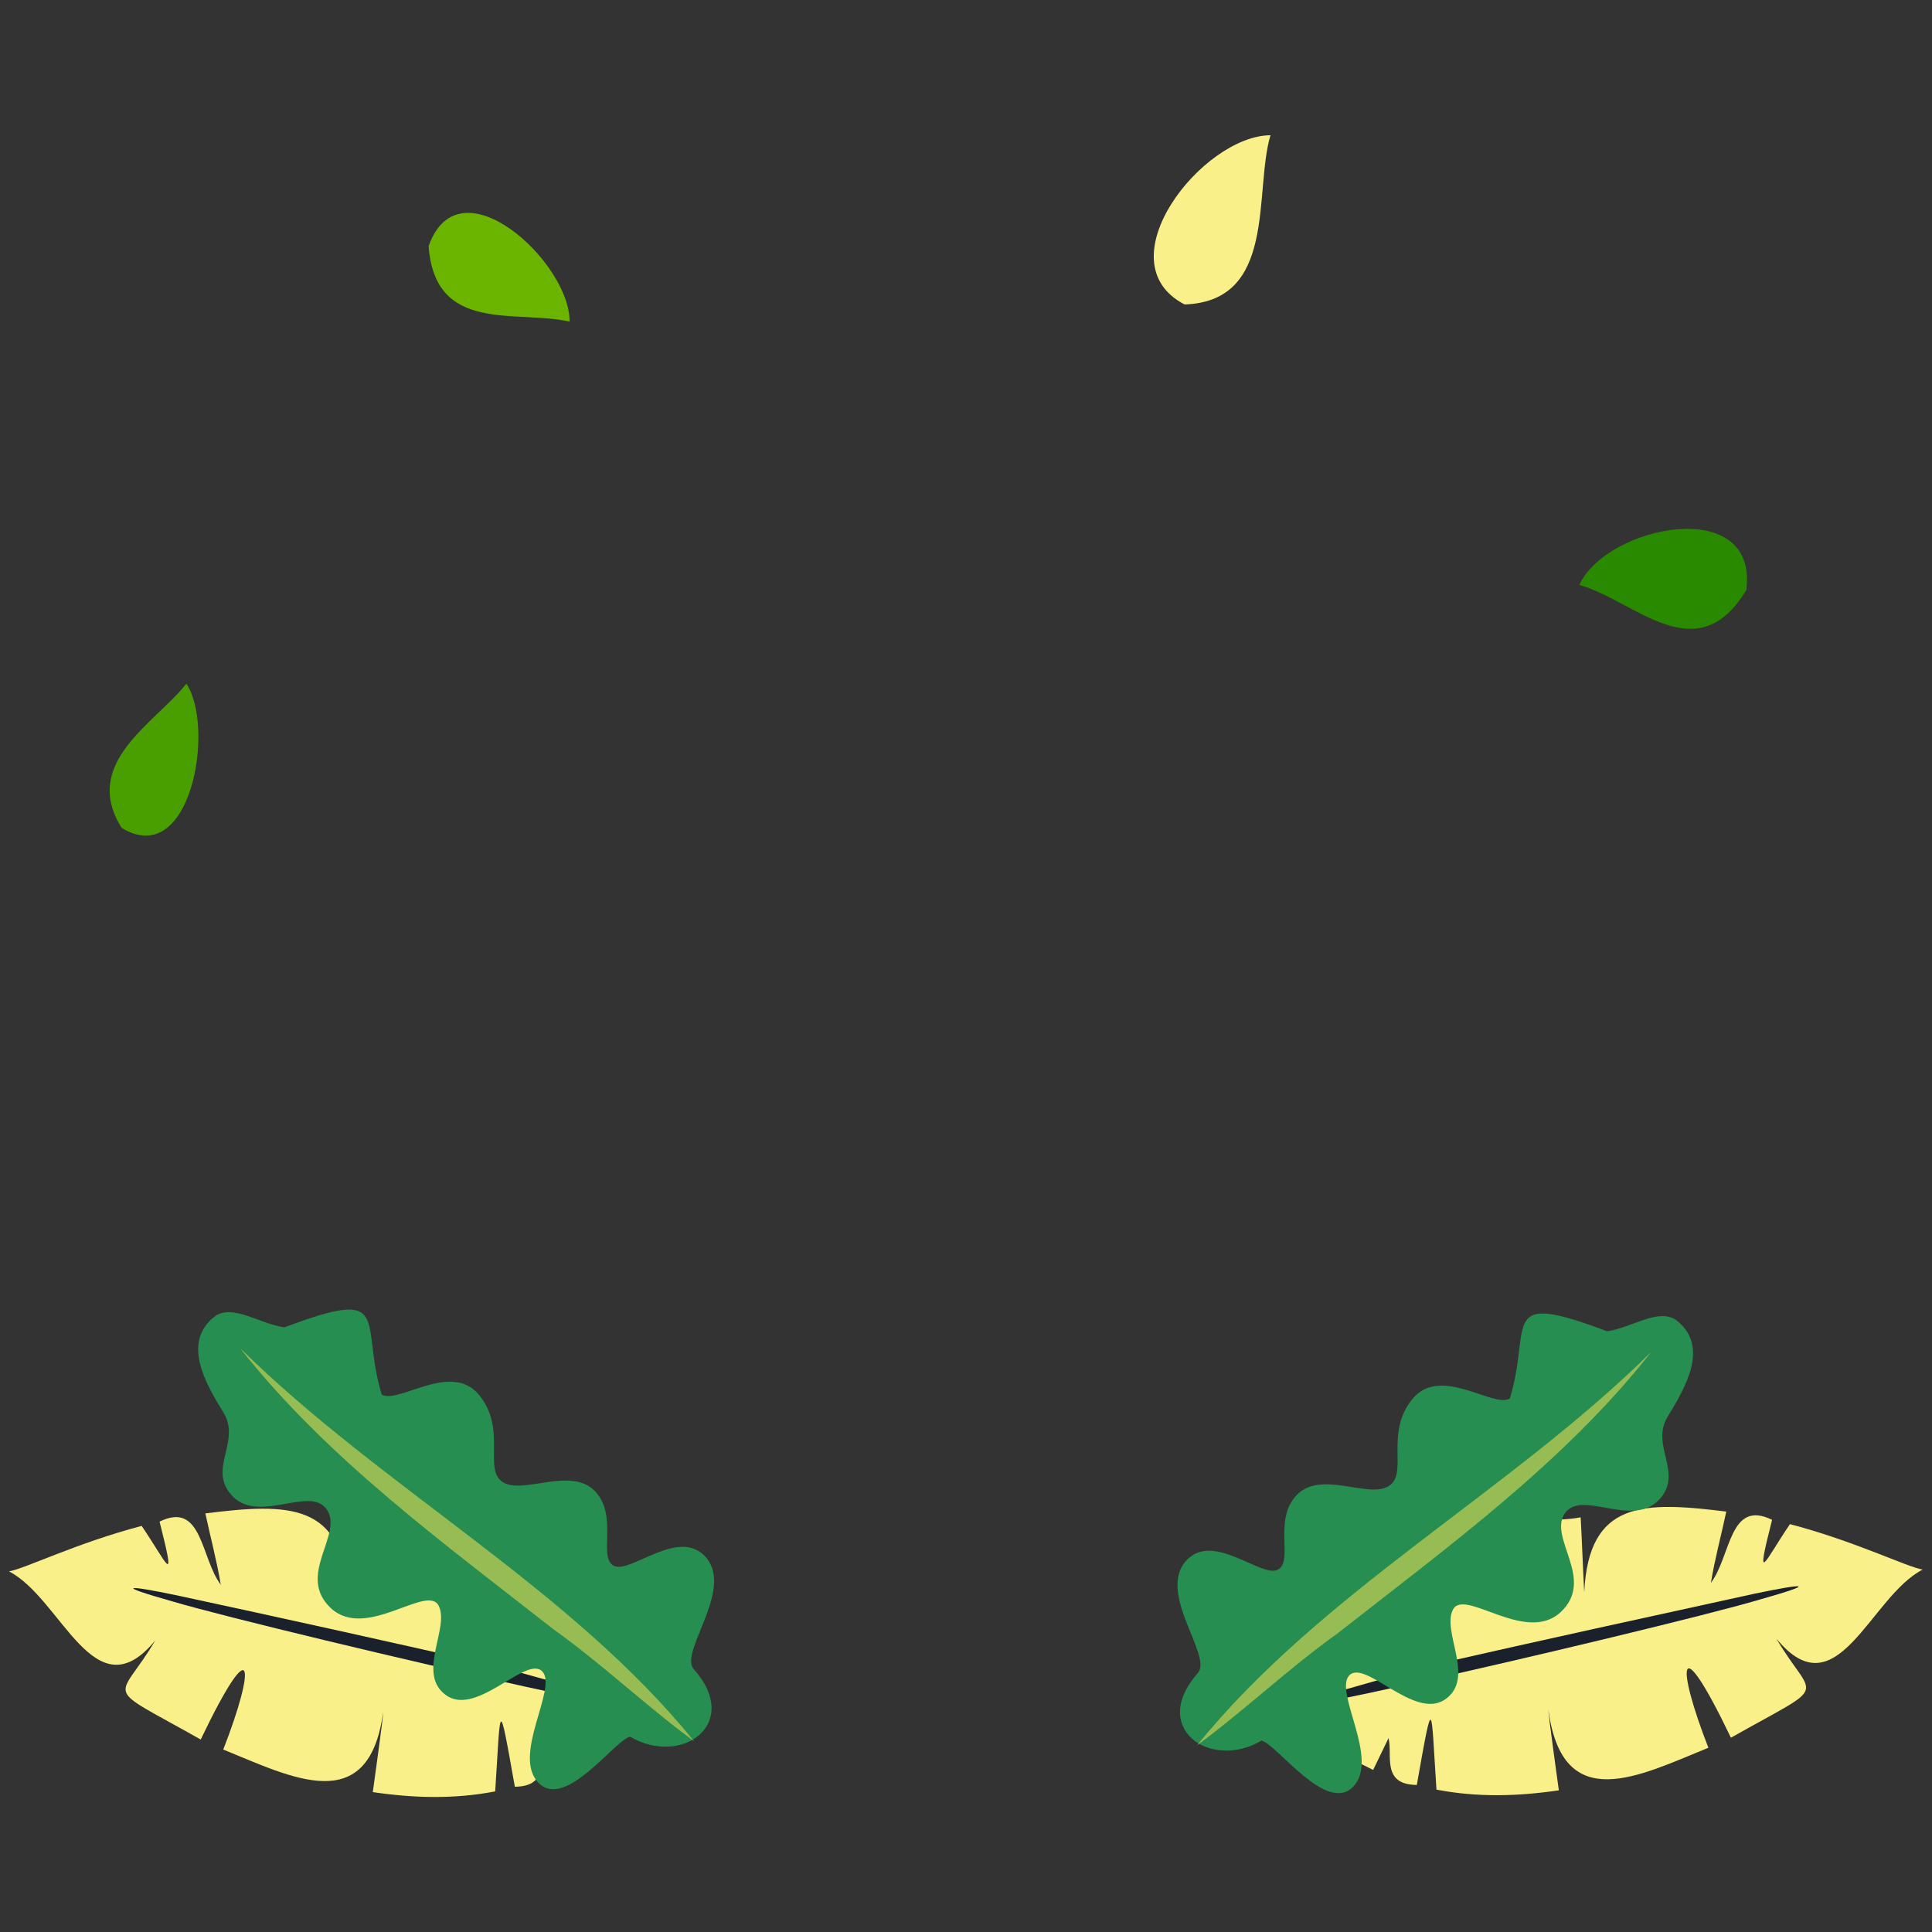
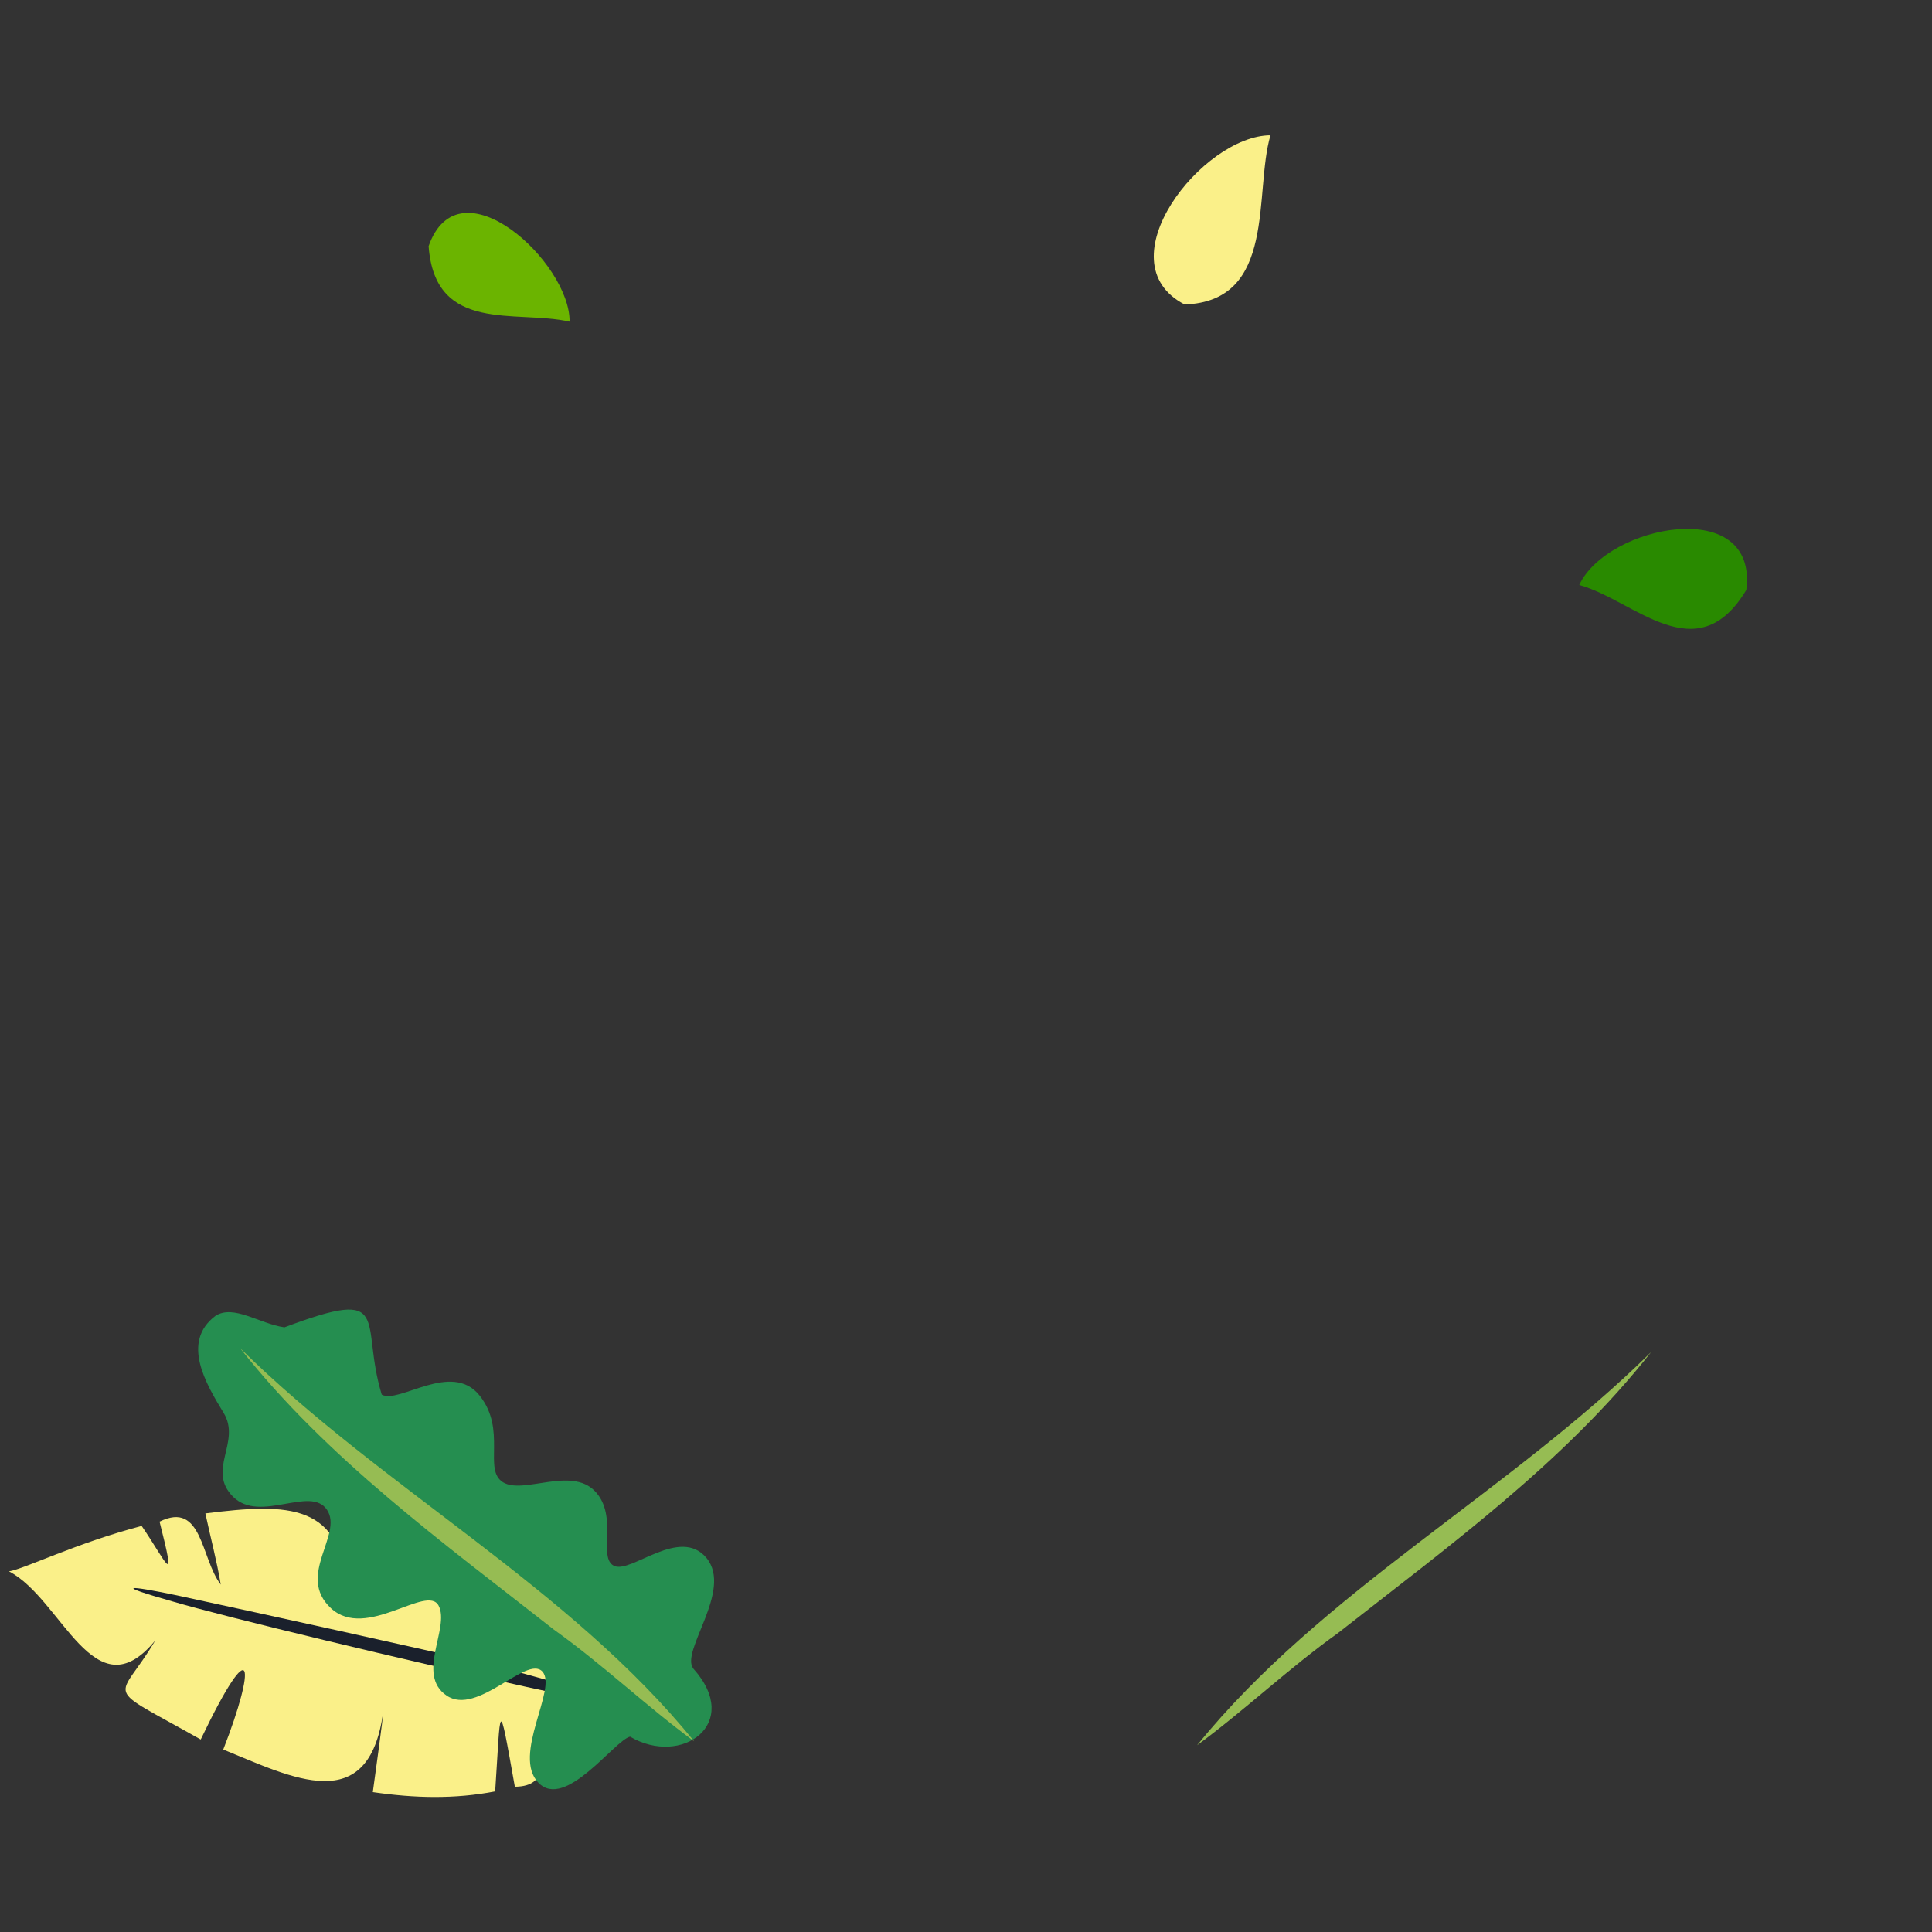
<svg xmlns="http://www.w3.org/2000/svg" version="1.1" id="Layer_1" x="0" y="0" viewBox="0 0 540 540" xml:space="preserve">
  <rect x="0" y="0" width="540" height="540" fill="#333333" stroke="none" />
  <style>.st0{fill:#faf089}.st1{fill:#1a202c}.st2{fill:#258e50}.st3{fill:#96bc53}</style>
-   <path class="st0" d="M423.1 426.4c1.1 2.2 1.9 4.8 3 7.1-2.1-10.8 7-7.7 15.7-9.4.4 7 .6 14 1 21 1.2-25.7 16.5-25.5 39.7-22.6-1.4 6.6-3.2 13.2-4.3 19.9 5.6-7.3 5.1-23.5 17.1-17.6-4.9 19.3-2.1 11.6 5 1.2 18.3 4.8 32.7 12 37.1 12.7-14.8 7.6-23.9 40-40.9 19.3 10.4 17.7 15.6 11.7-12.7 27.7-15-31.3-15.4-20.5-6.3 2.8-19.2 7.8-40.7 19.2-44.7-10.5-.1 1 2.7 20.8 2.9 22.4-11.6 1.7-22.8 2-34.2-.2-1.6-23.8-.8-27.7-5.5-1.3-10-.1-6.7-8.4-7.9-13.1l-4.3 8.9c-36.3-17.9-29.7-17.9-4.8-51.5 3.8 4.9 9 11.8 12.1 16.9-12.4-28.9 5.4-28.5 32-33.7z" />
-   <path class="st1" d="M401.2 465.2c-114.1 31 61.6-9.5 90.6-18.1 16.6-4.7 12.7-4.6-1.2-1.7-29.7 6.5-59.6 13-89.4 19.8z" />
-   <path class="st2" d="M468.4 368.9c9.6 7.3 2.7 18.9-2.3 27.1s4.9 16-2.7 23.5c-7.6 7.4-21.6-3.3-26.1 3.6s8.7 18.4-1.1 27.5c-9.8 9.1-26.9-6.9-30.1-.7s6.4 19.2-2.2 25.1c-8.6 5.9-22.4-11.4-26.8-6.7-4.3 4.7 8.6 23.4 1.1 31.1s-21.2-11.8-25.6-12.9c-14.4 8.5-31.5-3.6-17.7-19 3.8-4.8-11.1-21.8-3.7-30.9 7.4-9 21 4.3 25.8 2.2 4.8-2.2-1.3-13.9 5.4-20.9 6.7-7.1 20 1 25.7-2.5s-1.2-14.6 6.6-24.3 22.5 2.5 27.3-.2c6.3-20.7-3.6-30.4 27.2-18.8 6.9-1 14.1-6.5 19.2-3.2z" />
  <path class="st3" d="M373.9 456.5c-13.6 9.7-26.1 21.6-39.3 31.3 34.7-42.9 87.4-70.9 126.9-109.9-24.2 30.8-56.9 54.5-87.6 78.6z" />
  <path class="st0" d="M116.8 426.9c-1.1 2.2-1.9 4.8-3 7.1 2.1-10.8-7-7.7-15.7-9.4-.4 7-.6 14-1 21-1.2-25.7-16.5-25.5-39.7-22.6 1.4 6.6 3.2 13.2 4.3 19.9-5.6-7.3-5.1-23.5-17.1-17.6 4.9 19.3 2.1 11.6-5 1.2-18.3 4.8-32.7 12-37.1 12.7 14.8 7.6 23.9 40 40.9 19.3-10.4 17.7-15.6 11.7 12.7 27.7 15-31.3 15.4-20.5 6.3 2.8 19.2 7.8 40.7 19.2 44.7-10.5.1 1-2.7 20.8-2.9 22.4 11.6 1.7 22.8 2 34.2-.2 1.6-23.8.8-27.7 5.5-1.3 10-.1 6.7-8.4 7.9-13.1l4.3 8.9c36.3-17.9 29.7-17.9 4.8-51.5-3.8 4.9-9 11.8-12.1 16.9 12.5-28.9-5.3-28.6-32-33.7z" />
  <path class="st1" d="M138.8 465.7c114.1 31-61.6-9.5-90.6-18.1-16.6-4.7-12.7-4.6 1.2-1.7 29.7 6.4 59.6 13 89.4 19.8z" />
  <path class="st2" d="M60.2 367.8c-9.6 7.3-2.7 18.9 2.3 27.1s-4.9 16 2.7 23.5c7.6 7.4 21.6-3.3 26.2 3.6s-8.7 18.4 1.1 27.5c9.8 9.1 26.9-6.9 30.1-.7s-6.4 19.2 2.2 25.1c8.6 5.9 22.4-11.4 26.8-6.7 4.3 4.7-8.6 23.4-1.1 31.1 7.5 7.7 21.2-11.8 25.6-12.9 14.4 8.5 31.5-3.6 17.7-19-3.8-4.8 11.1-21.8 3.7-30.9-7.4-9-21 4.3-25.8 2.2-4.8-2.2 1.3-13.9-5.4-20.9s-20 1-25.7-2.5 1.2-14.6-6.6-24.3-22.5 2.5-27.3-.2c-6.3-20.7 3.6-30.4-27.2-18.8-7-1-14.2-6.5-19.3-3.2z" />
  <path class="st3" d="M154.7 455.4c13.6 9.7 26.1 21.6 39.3 31.3-34.7-42.9-87.4-70.9-126.9-109.9 24.2 30.8 56.9 54.5 87.6 78.6z" />
  <path d="M488.1 164.9c3.4-26.6-38.9-18.2-46.7-1.4 15.4 4.2 32.8 24.5 46.7 1.4z" fill="#298a00" />
  <path class="st0" d="M331.1 85.1c-22.9-11.9 5-47.2 24-47.3-4.7 15.9 1.9 46.4-24 47.3z" />
  <path d="M119.8 68.8c8.5-24.2 39.6 4.6 39.4 21.1-15-3.4-37.6 3.5-39.4-21.1z" fill="#6bb400" />
-   <path d="M34 231.4c19.4 11.8 26.2-28.1 18.1-40.3-8.8 11.1-29.5 22.1-18.1 40.3z" fill="#4a9f00" />
</svg>